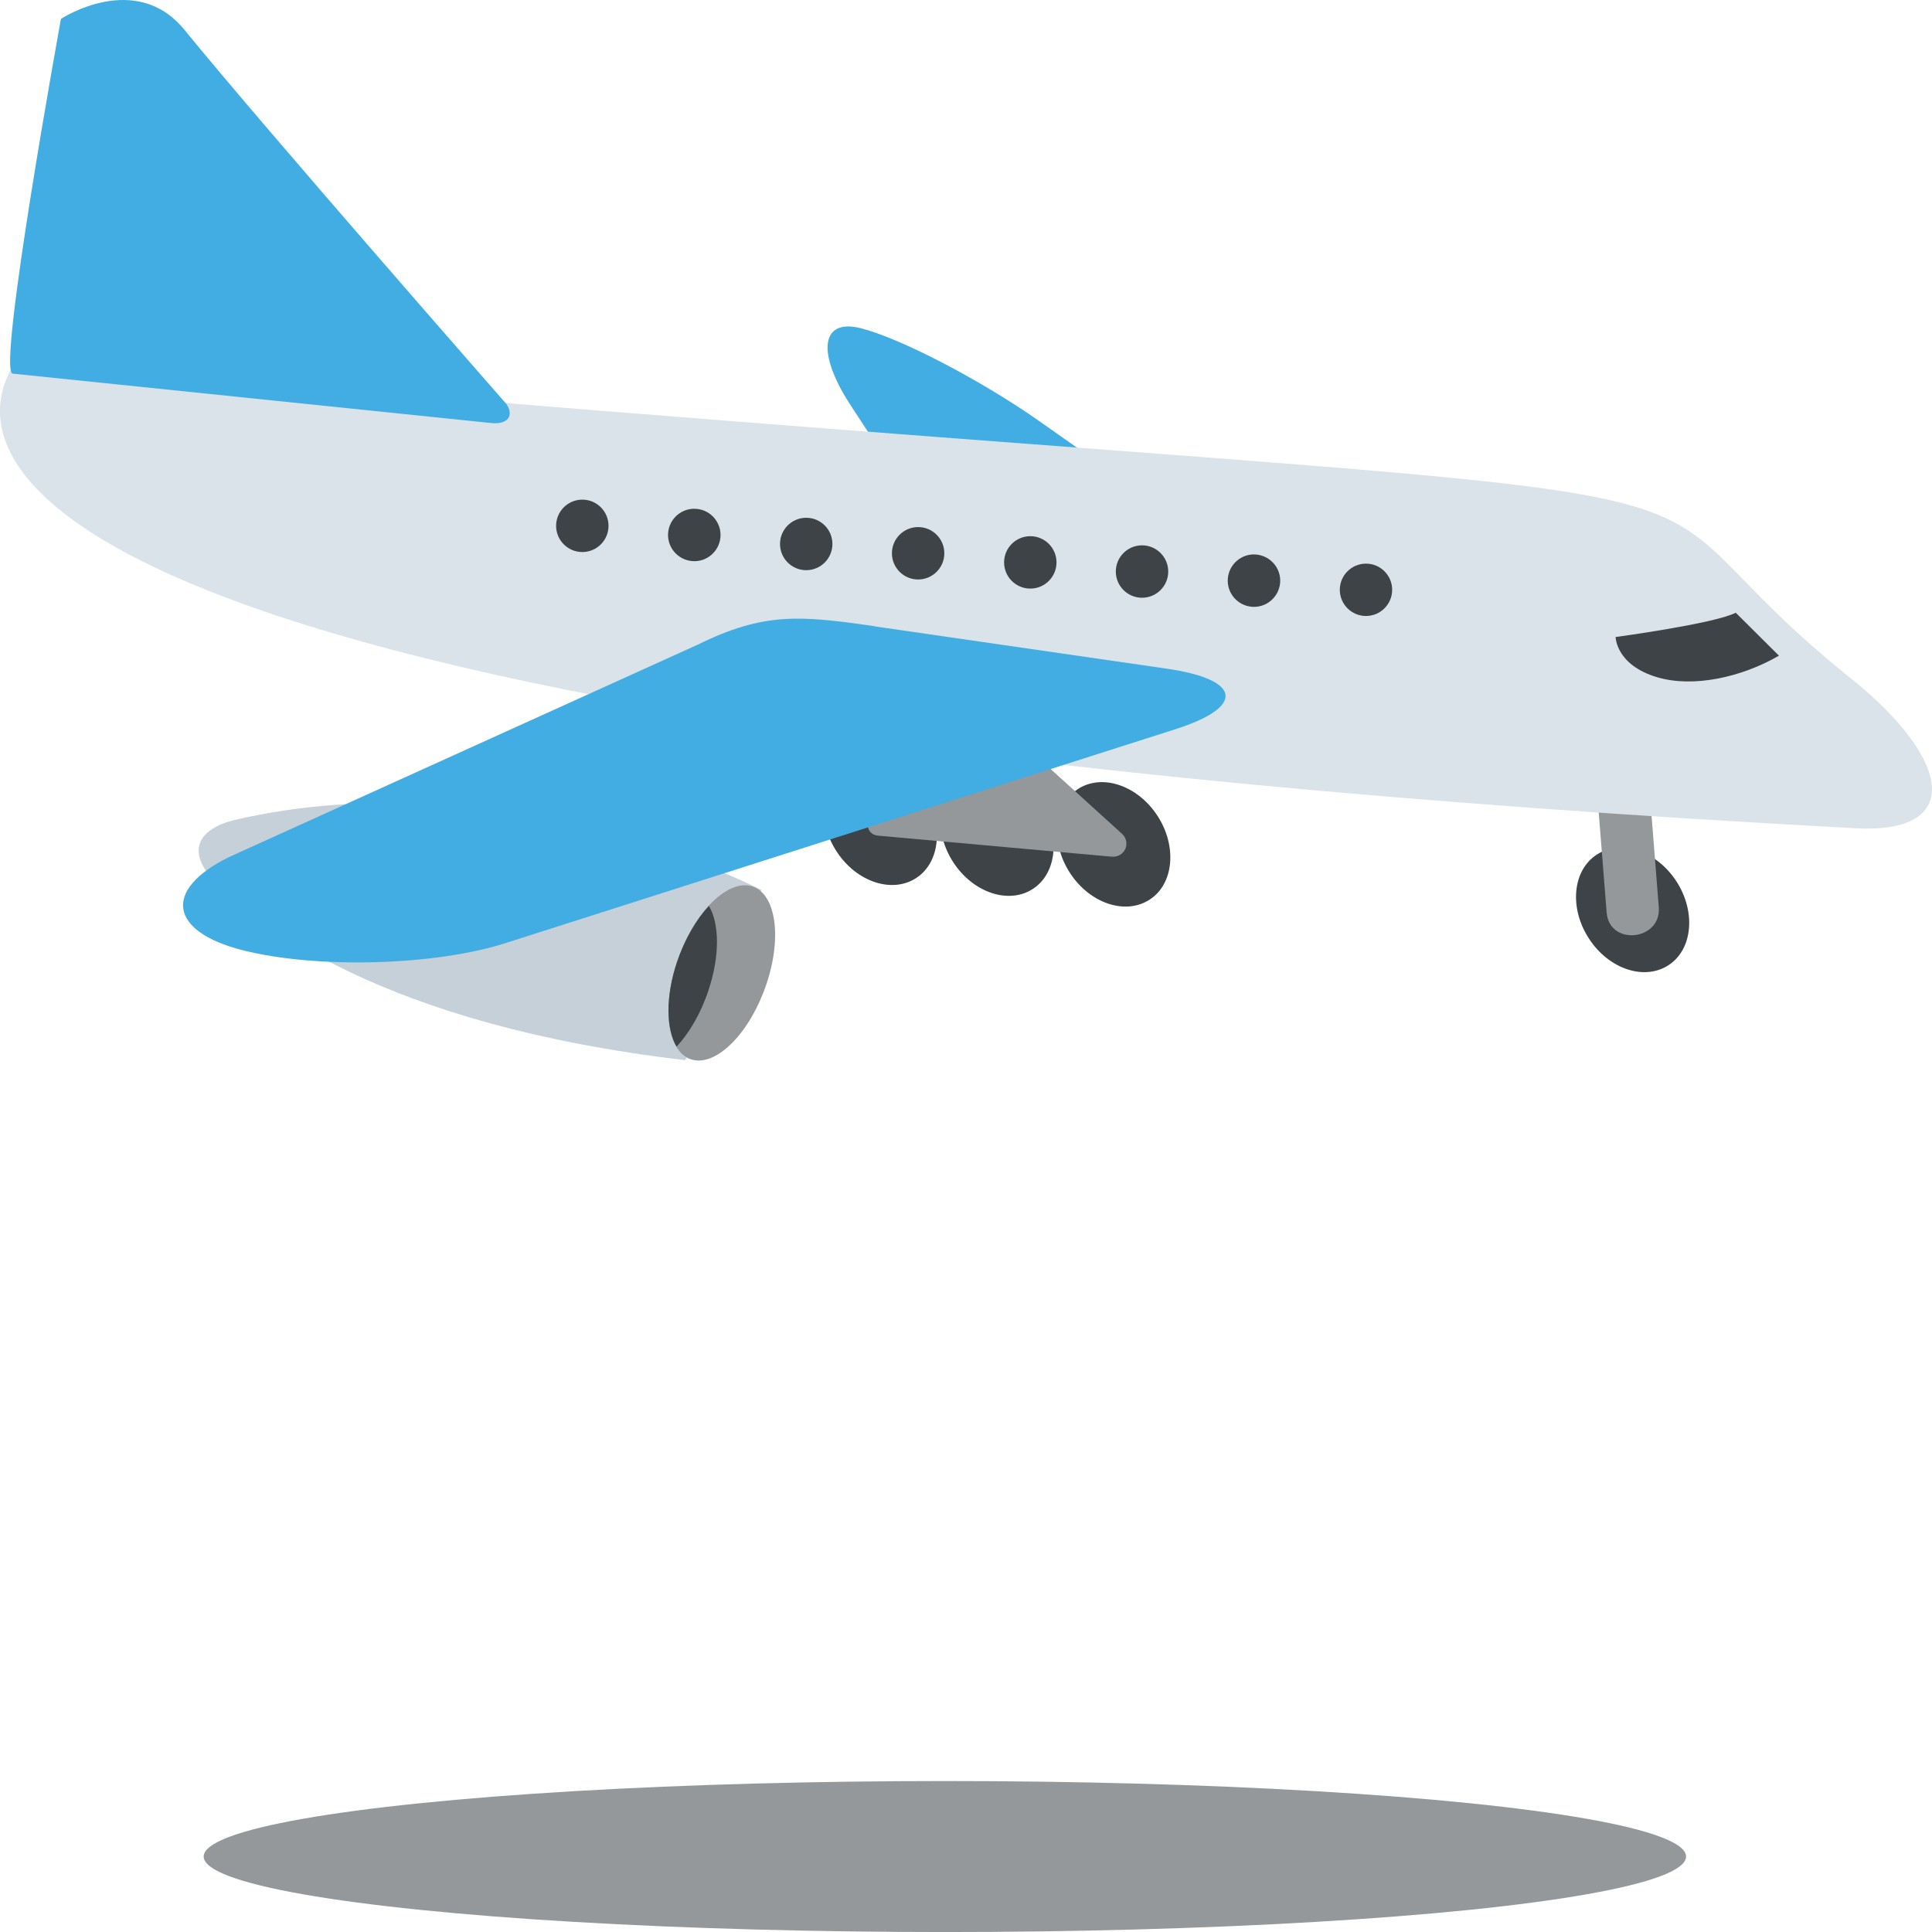
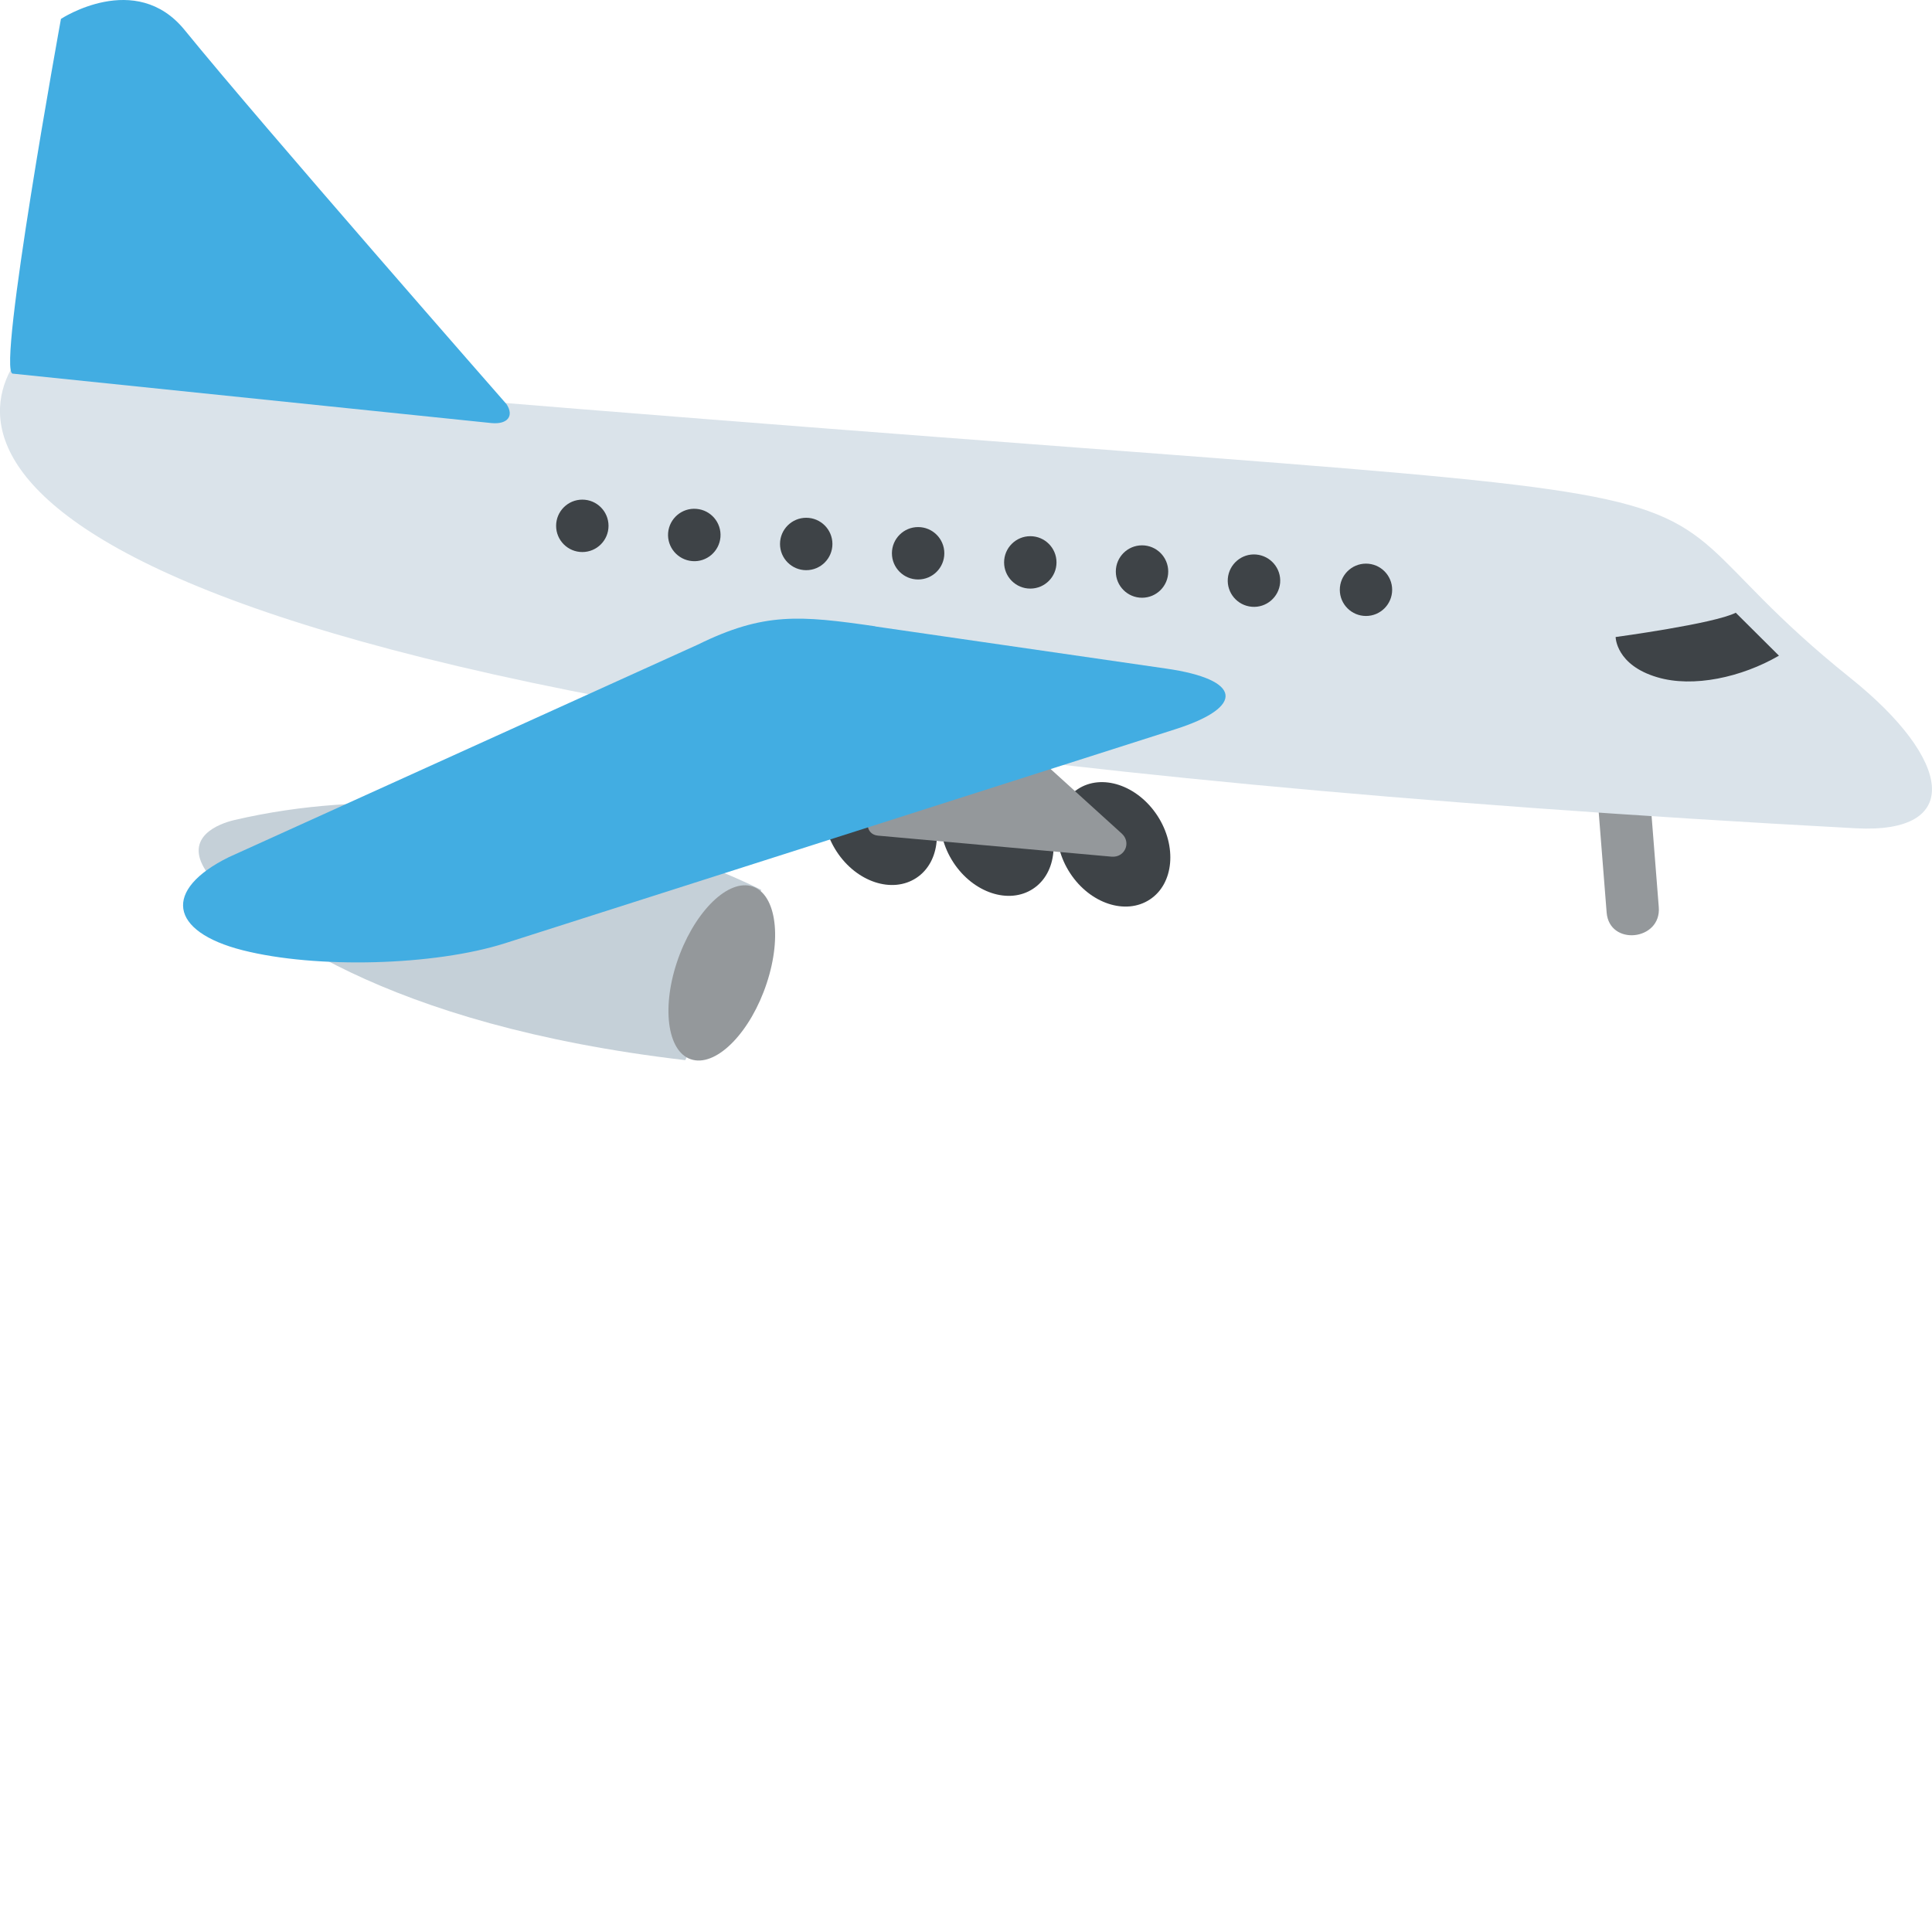
<svg xmlns="http://www.w3.org/2000/svg" viewBox="0 0 64 64" enable-background="new 0 0 64 64">
  <path fill="#3e4347" d="m30.608 26.304c.656 1.01.545 2.255-.254 2.779-.801.526-1.98.135-2.639-.875-.66-1.01-.548-2.256.25-2.78.799-.527 1.979-.135 2.643.876" />
-   <path fill="#42ade2" d="m30.708 17.295c0 0-1.406-2.149-2.537-3.881-1.129-1.732-.978-2.875.343-2.542 1.317.333 3.978 1.719 5.909 3.075.873.617 3.507 2.469 3.507 2.469 1.932 1.355 1.667 2.086-.584 1.619l-6.638-.74" />
  <g fill="#3e4347">
    <path d="m34.474 26.663c.658 1.01.545 2.256-.254 2.78-.799.526-1.981.133-2.639-.875-.659-1.01-.547-2.256.252-2.779.797-.527 1.979-.136 2.641.874" />
-     <path d="m55.53 29.19c.656 1.01.545 2.256-.254 2.78-.8.526-1.981.135-2.638-.875-.66-1.01-.548-2.256.25-2.78.798-.526 1.98-.137 2.642.875" />
  </g>
  <path fill="#94989b" d="m54.949 30.05c-.175-2.216-.35-4.429-.524-6.646-.091-1.119-1.816-.936-1.729.177.174 2.215.35 4.431.526 6.646.088 1.12 1.816.937 1.727-.177" />
  <path fill="#dae3ea" d="m3.775 12.262c0 0-2.713-1.324-3.423-.005-1.76 3.269.846 11.939 61.12 15.181 3.577.193 3.21-2.268-.177-4.98-10.221-8.194 4.271-4.854-57.52-10.196" />
  <path fill="#3e4347" d="m57.5 20.297c-.714.365-3.98.805-3.98.805s.005.928 1.38 1.333c1.188.354 2.793.003 4.03-.715l-1.431-1.423" />
  <path fill="#42ade2" d="m16.779 13.388c0 0-8.09-9.229-10.663-12.394-1.625-1.997-4.097-.368-4.097-.368s-2.131 11.706-1.599 11.751l15.862 1.638c.531.05.755-.235.497-.627" />
  <path fill="#3e4347" d="m38.34 27.02c.658 1.01.547 2.256-.252 2.778-.799.526-1.982.133-2.639-.873-.661-1.01-.549-2.258.251-2.782.798-.527 1.978-.134 2.64.877" />
  <path fill="#94989b" d="m37.16 27.613c-1.92-1.742-3.843-3.484-5.763-5.227-.207-.189-.561-.078-.668.166-.654 1.511-1.311 3.02-1.966 4.532-.04.095-.038.182-.02.263.017.167.125.317.348.335 2.575.232 5.152.464 7.728.696.442.04.666-.469.341-.765" />
-   <path fill="#c5d0d8" d="m25.22 29.479c0 0-8.472-4.405-17.452-2.315-.514.12-1.687.553-.951 1.678 1.623 1.795 5.891 5.107 15.884 6.277l2.519-5.64" />
+   <path fill="#c5d0d8" d="m25.22 29.479c0 0-8.472-4.405-17.452-2.315-.514.12-1.687.553-.951 1.678 1.623 1.795 5.891 5.107 15.884 6.277" />
  <path fill="#94989b" d="m22.957 35.11c-.821-.189-1.06-1.642-.536-3.226.526-1.589 1.619-2.729 2.441-2.537.822.195 1.063 1.637.536 3.225-.524 1.592-1.618 2.732-2.441 2.538" />
-   <path fill="#3e4347" d="m23.473 32.792c.38-1.142.356-2.205.01-2.783-.423.456-.806 1.11-1.062 1.875-.38 1.142-.354 2.208-.008 2.788.423-.457.809-1.111 1.06-1.88" />
  <path fill="#42ade2" d="m28.997 20.747c-2.498-.361-3.688-.472-5.879.606l-15.535 7.04c-2.193 1.08-1.986 2.466.457 3.085 2.446.62 6.355.512 8.691-.232l22.2-7.088c2.335-.744 2.202-1.651-.299-2.01l-9.638-1.396" />
  <g fill="#3e4347">
    <circle cx="19.29" cy="17.419" r=".868" />
    <path d="m23.07 16.857c-.478-.041-.897.316-.938.794-.038.477.32.897.798.936.476.041.896-.317.936-.795.038-.477-.317-.897-.796-.935" />
    <circle cx="26.707" cy="18.02" r=".868" />
    <circle cx="30.414" cy="18.328" r=".868" />
    <circle cx="34.13" cy="18.63" r=".868" />
    <circle cx="37.831" cy="18.933" r=".868" />
    <path d="m41.61 18.369c-.477-.04-.897.318-.937.796-.038.477.317.896.796.935.476.04.896-.316.937-.794.039-.477-.318-.896-.796-.937" />
    <circle cx="45.25" cy="19.538" r=".867" />
  </g>
-   <ellipse fill="#94989b" cx="31.3" cy="61.5" rx="24.553" ry="2.501" />
</svg>